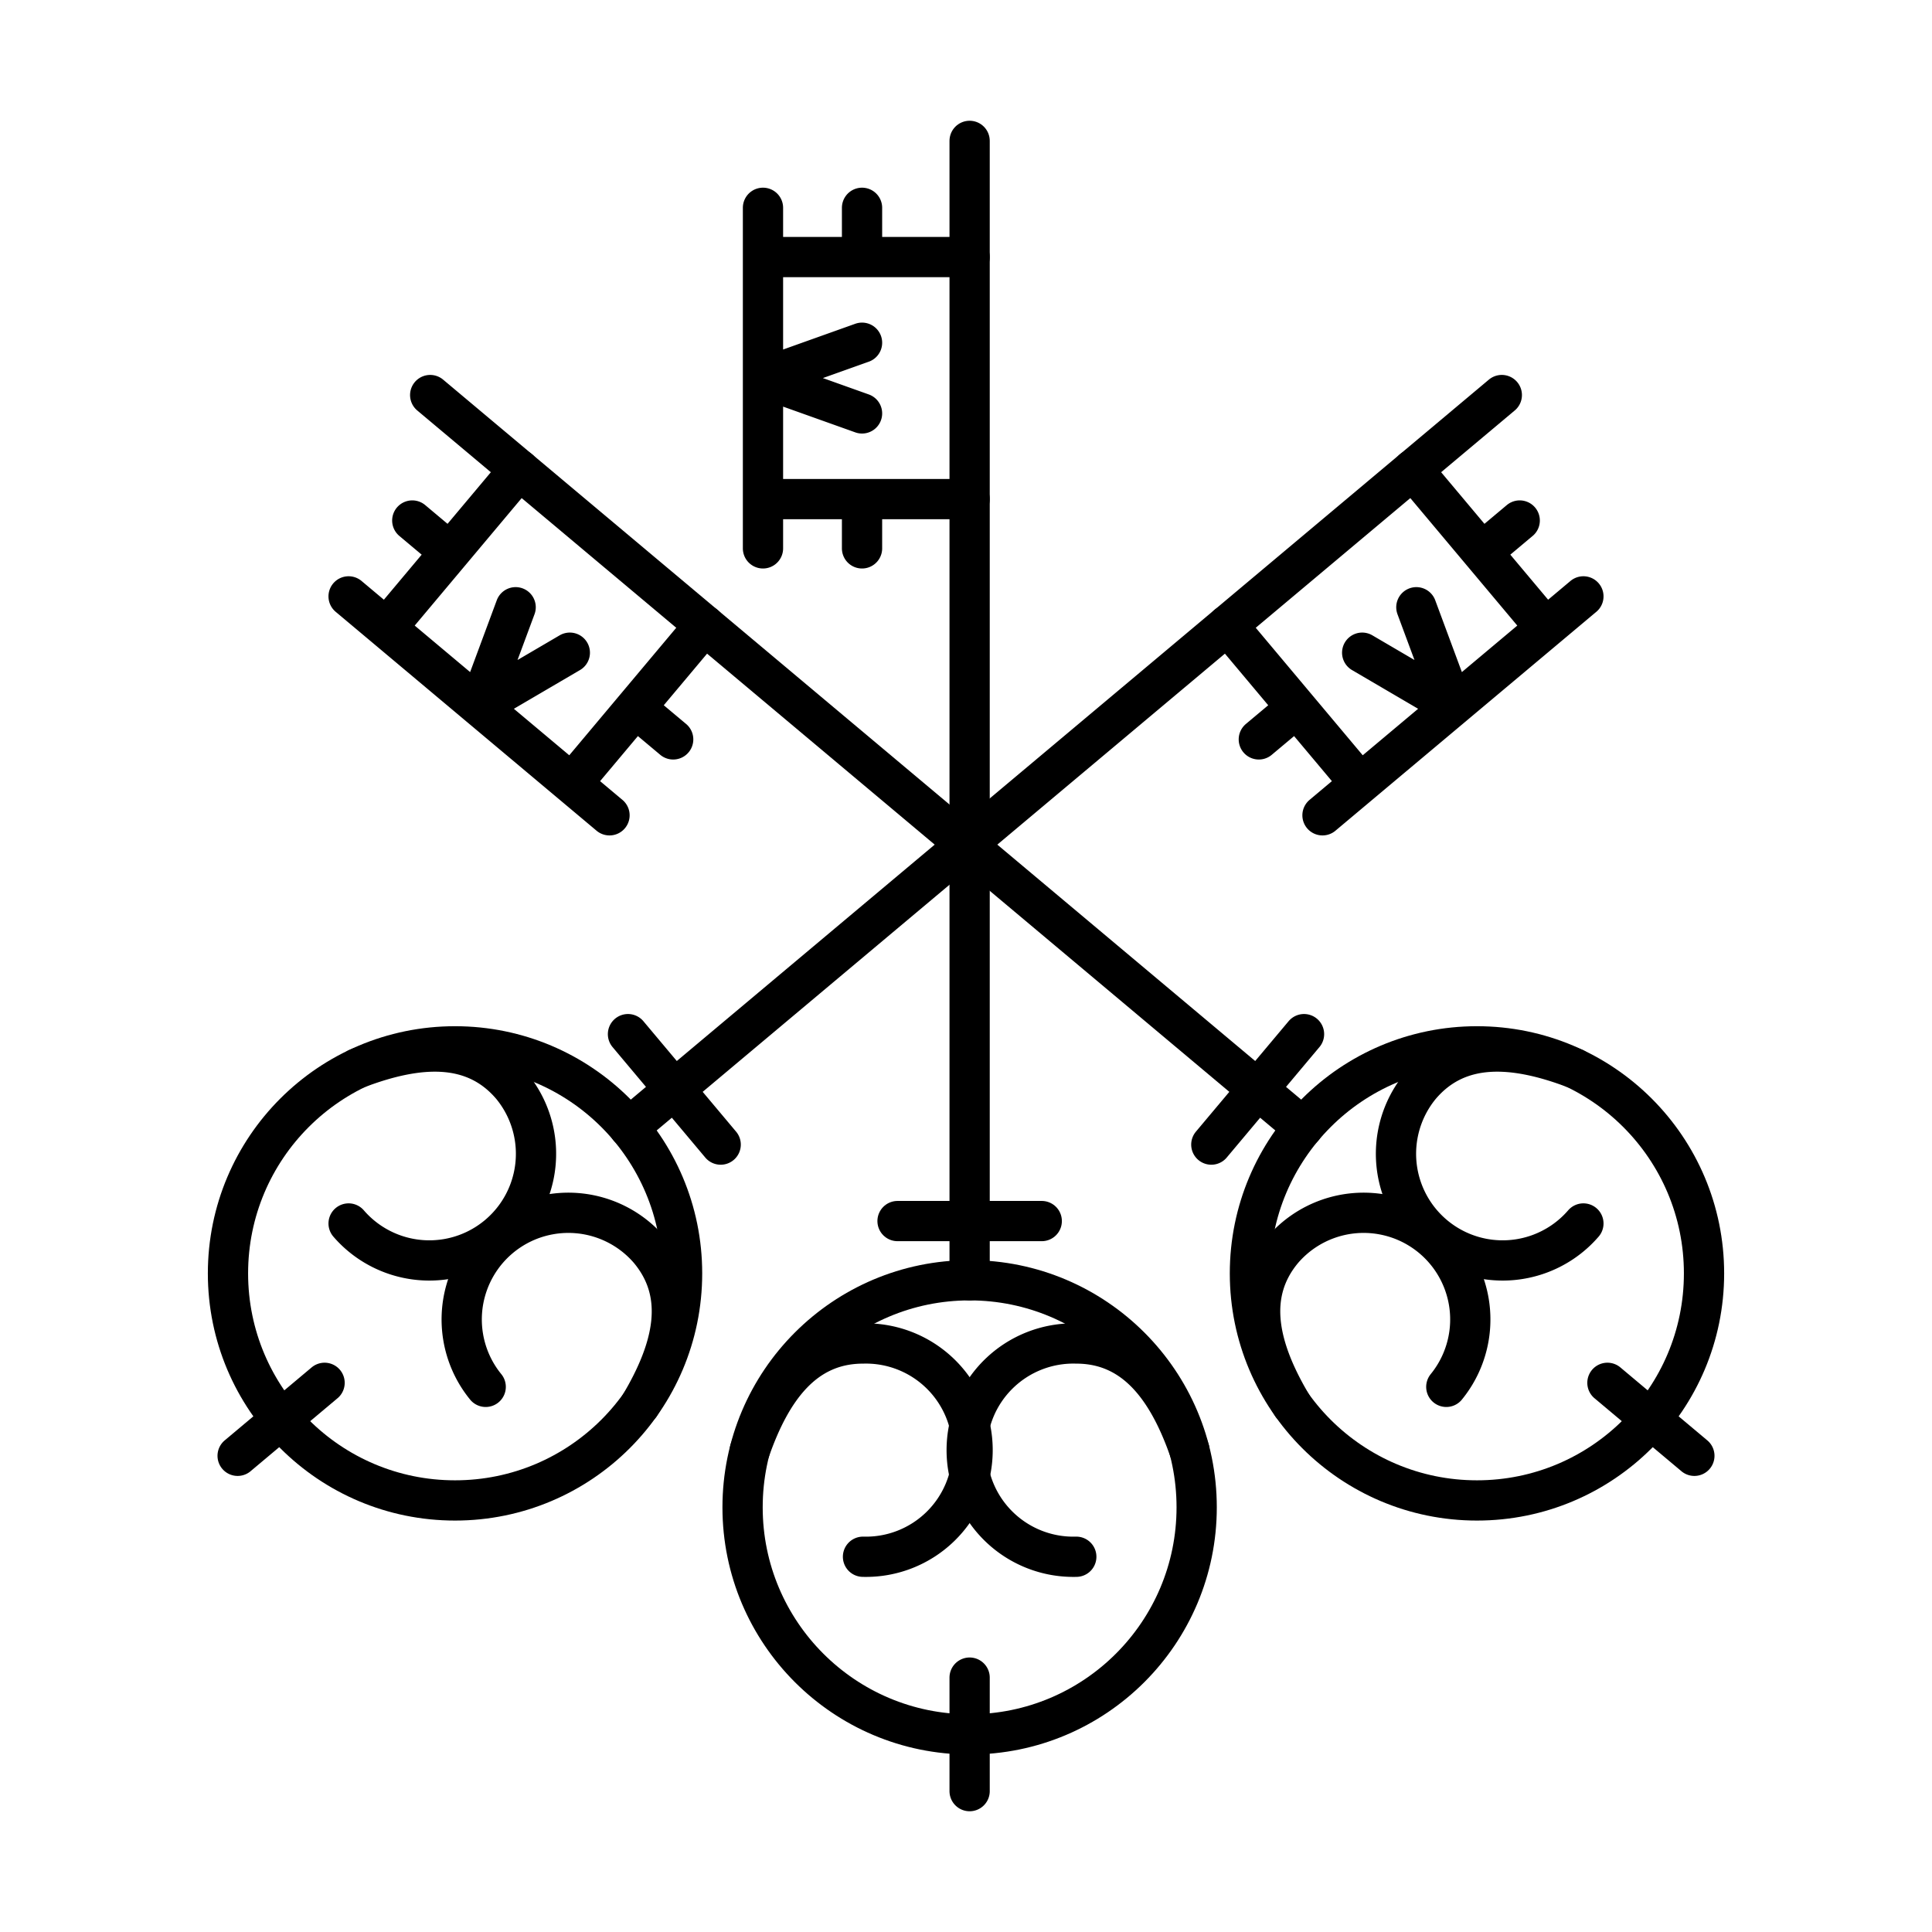
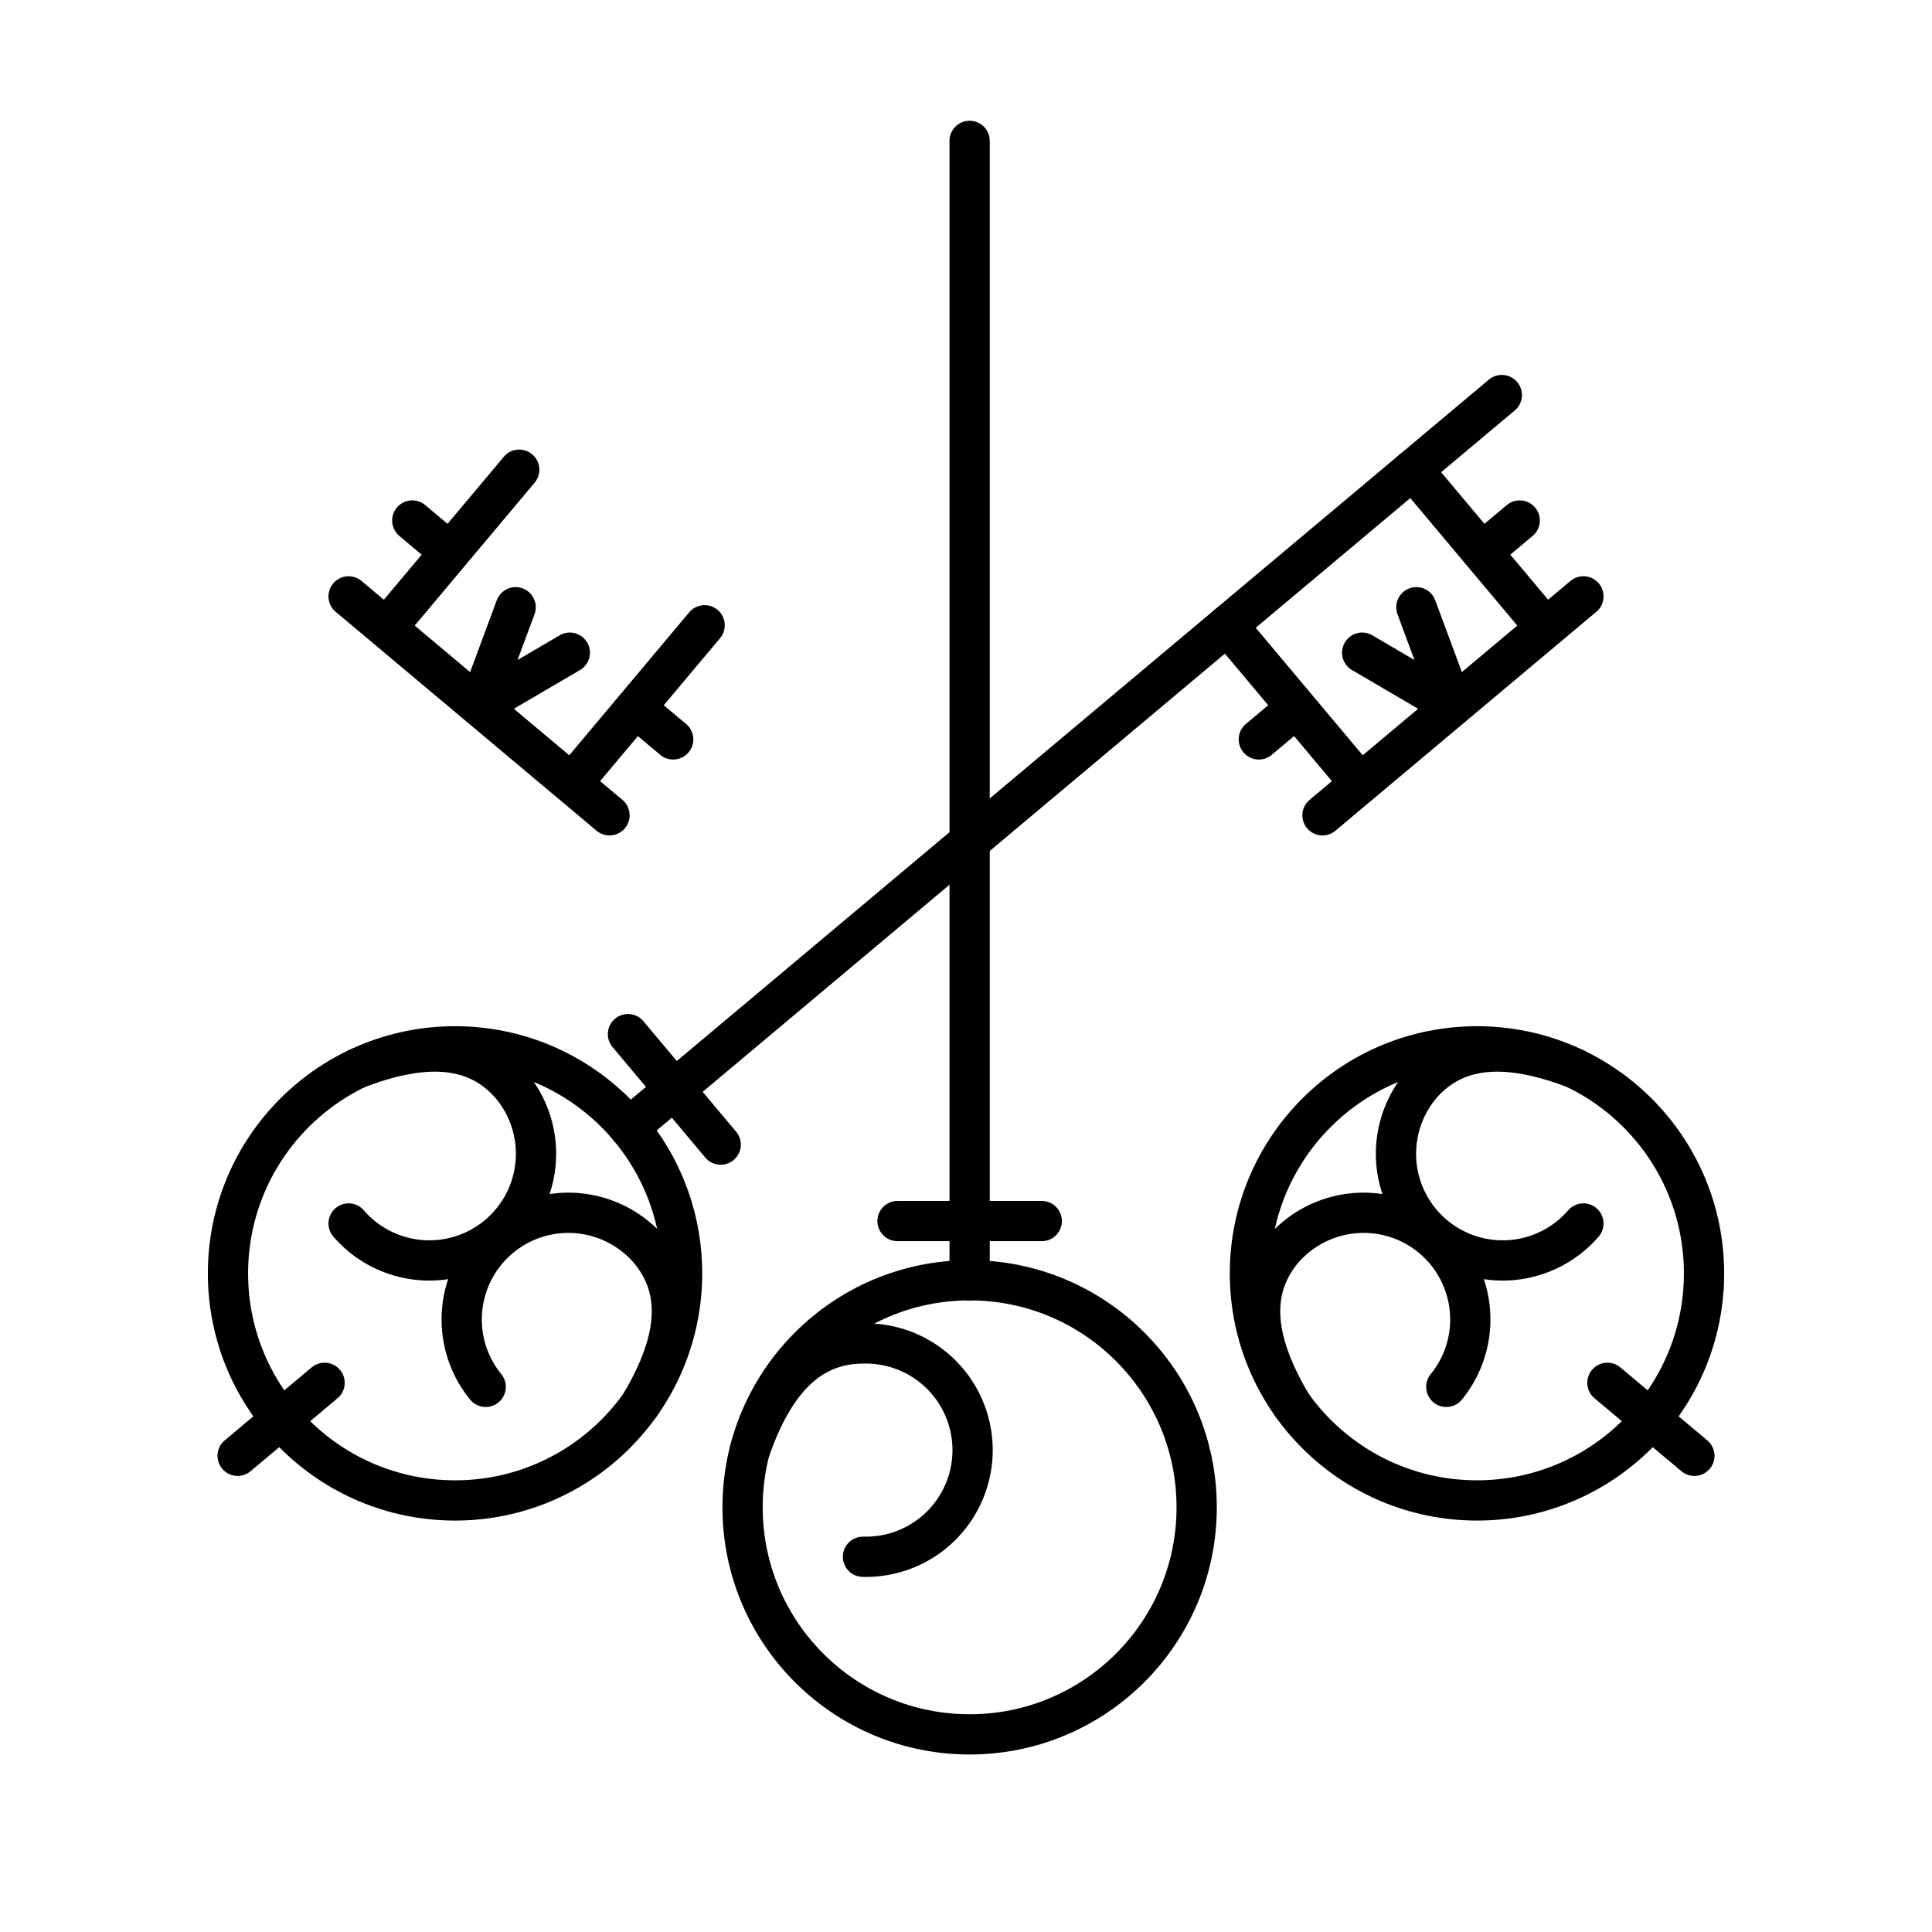
<svg xmlns="http://www.w3.org/2000/svg" width="800" height="800" viewBox="0 0 48 48">
  <path fill="none" stroke="currentColor" stroke-linecap="round" stroke-linejoin="round" d="M24.09 3.5v28.309m-1.791-1.472h3.583" />
  <circle cx="24.09" cy="37.449" r="5.641" fill="none" stroke="currentColor" stroke-linecap="round" stroke-linejoin="round" />
  <path fill="none" stroke="currentColor" stroke-linecap="round" stroke-linejoin="round" d="M21.441 38.677a2.65 2.65 0 1 0 0-5.298c-1.463 0-2.281 1.134-2.81 2.649" />
-   <path fill="none" stroke="currentColor" stroke-linecap="round" stroke-linejoin="round" d="M26.74 38.677a2.65 2.65 0 1 1 0-5.298c1.463 0 2.281 1.134 2.81 2.649M24.09 44.5v-2.82M21.417 6.387V5.163m-2.461 1.224h5.134m-2.673 3.884l-2.461-.878l2.461-.878m-2.461 5.109V5.163m2.461 7.237v1.224M18.956 12.4h5.134M10.688 9.815l21.686 18.196m-2.279.426l2.303-2.744" />
  <circle cx="36.695" cy="31.637" r="5.641" fill="none" stroke="currentColor" stroke-linecap="round" stroke-linejoin="round" />
  <path fill="none" stroke="currentColor" stroke-linecap="round" stroke-linejoin="round" d="M35.933 34.456a2.65 2.65 0 0 0-4.06-3.406c-.94 1.12-.597 2.477.224 3.856" />
  <path fill="none" stroke="currentColor" stroke-linecap="round" stroke-linejoin="round" d="M39.339 30.397a2.65 2.65 0 0 1-4.06-3.406c.941-1.12 2.336-1.019 3.836-.45m2.981 9.628l-2.16-1.813M11.181 13.719l-.938-.787m-.644 2.672L12.9 11.67m1.257 4.546l-2.255 1.321l.909-2.45m2.332 5.169l-6.482-5.439m7.126 2.767l.938.786m-2.52 1.099l3.301-3.934m19.806-5.72L15.626 28.011m2.279.426l-2.303-2.744" />
  <circle cx="11.305" cy="31.637" r="5.641" fill="none" stroke="currentColor" stroke-linecap="round" stroke-linejoin="round" />
  <path fill="none" stroke="currentColor" stroke-linecap="round" stroke-linejoin="round" d="M12.067 34.456a2.65 2.65 0 0 1 4.06-3.406c.94 1.12.597 2.477-.224 3.856" />
  <path fill="none" stroke="currentColor" stroke-linecap="round" stroke-linejoin="round" d="M8.661 30.397a2.65 2.65 0 0 0 4.06-3.406c-.941-1.12-2.336-1.019-3.836-.45m-2.981 9.628l2.16-1.813m28.755-20.637l.938-.787m.644 2.672L35.1 11.67m-1.257 4.546l2.255 1.321l-.909-2.45m-2.332 5.169l6.482-5.439m-7.126 2.767l-.938.786m2.52 1.099l-3.301-3.934" />
</svg>